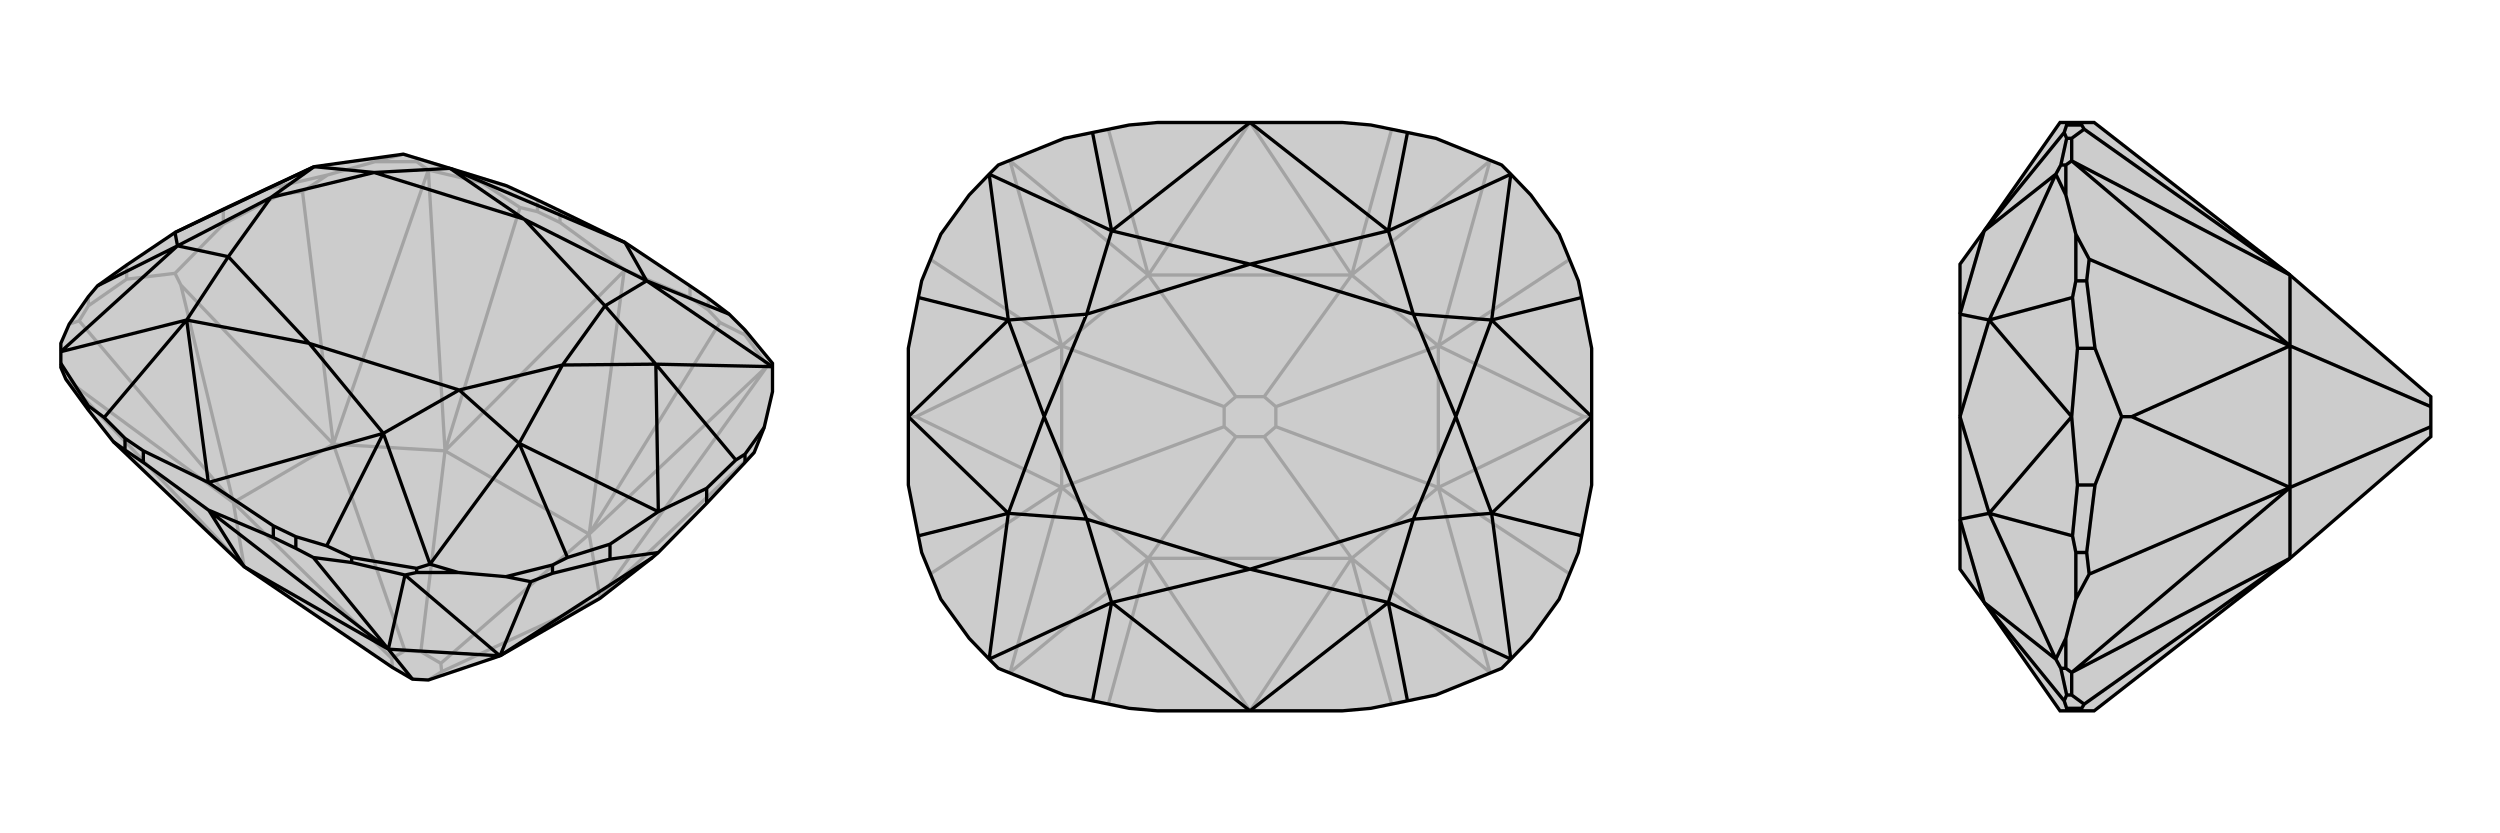
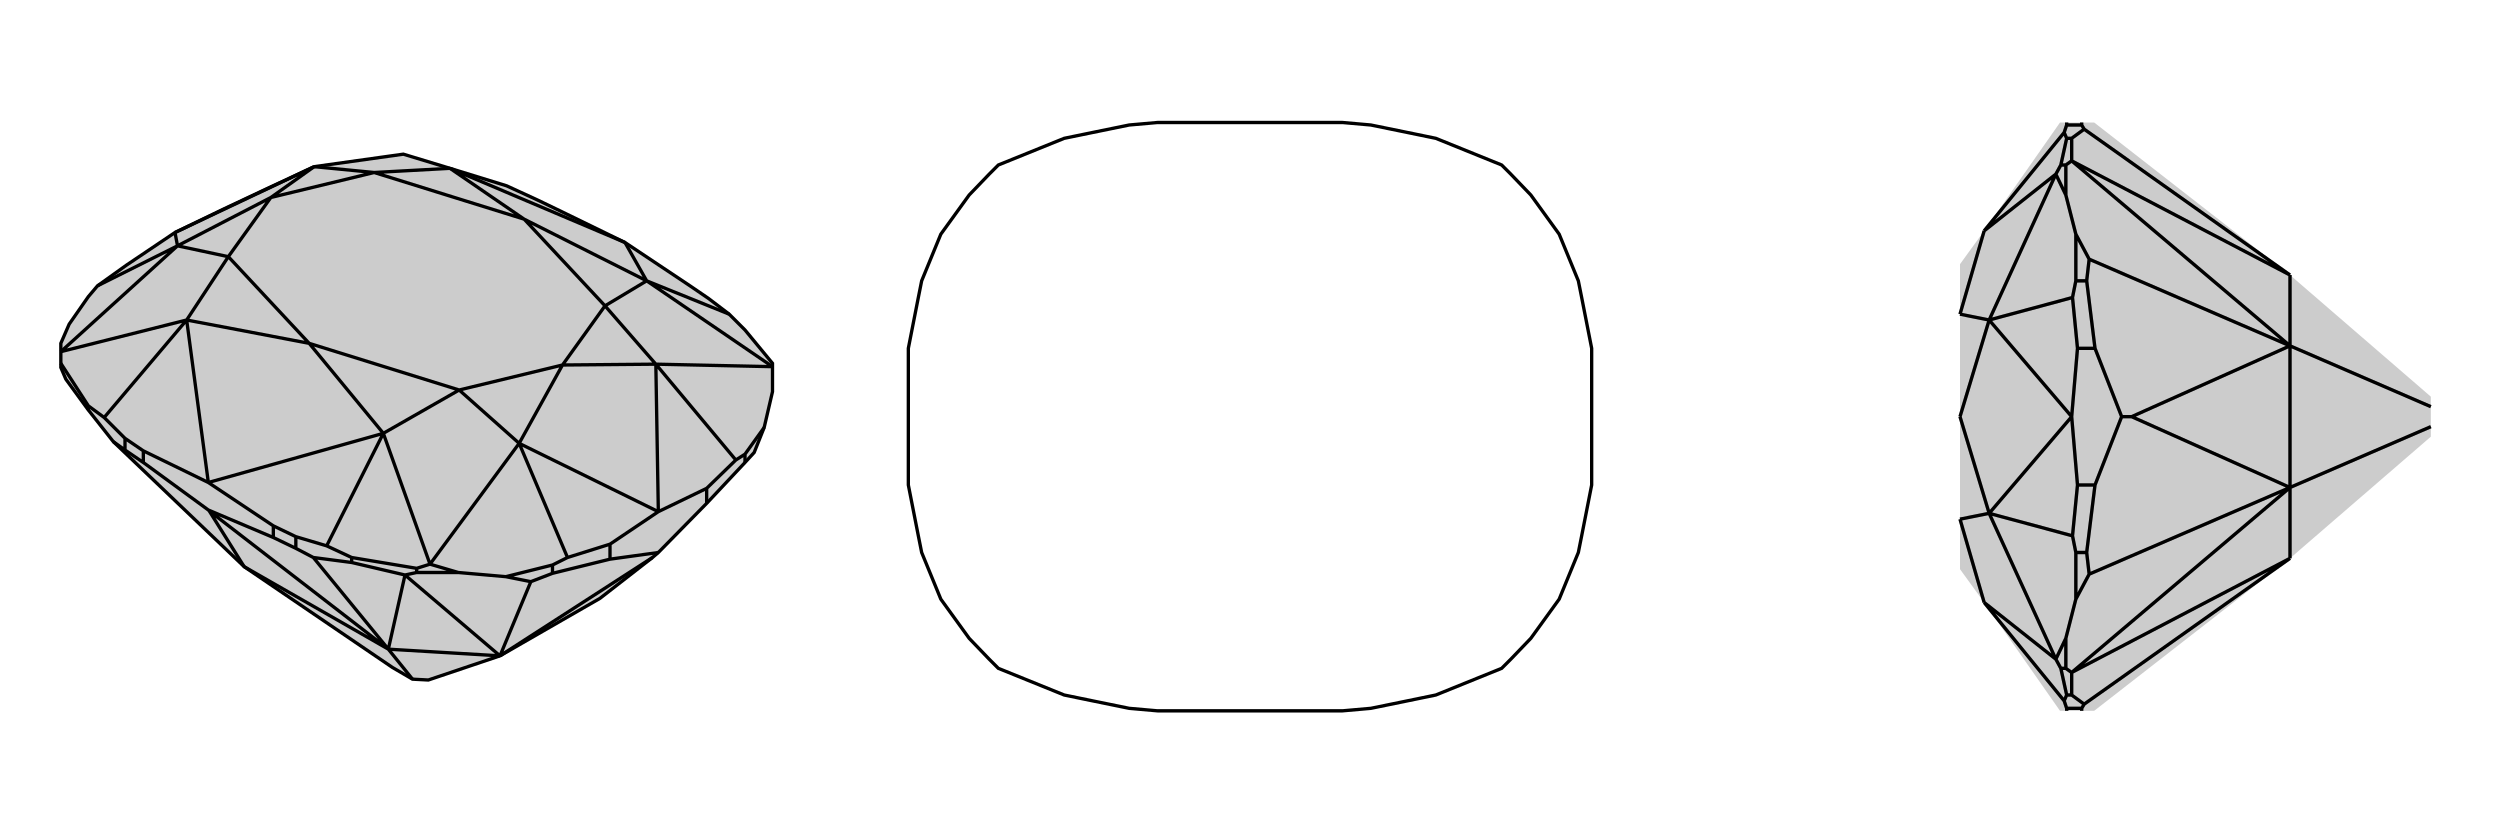
<svg xmlns="http://www.w3.org/2000/svg" viewBox="0 0 3000 1000">
  <g stroke="currentColor" stroke-width="4" fill="none" transform="translate(0 -42)">
    <path fill="currentColor" stroke="none" fill-opacity=".2" d="M136,572L293,722L471,843L495,857L514,858L600,829L720,760L783,711L790,705L848,646L894,597L905,585L917,555L927,512L927,482L927,478L894,438L875,419L850,400L828,385L750,333L750,333L672,295L645,282L608,265L540,244L484,227L377,242L319,269L268,293L210,321L152,360L117,385L106,398L83,431L73,454L73,464L73,478L73,483L79,497L106,534z" />
-     <path stroke-opacity=".2" d="M268,311L268,293M152,377L152,360M337,275L337,265M106,409L106,398M500,236L500,232M894,444L894,438M578,261L578,256M850,414L850,400M645,296L645,282M828,399L828,385M672,309L672,295M707,683L529,838M534,583L505,824M720,760L530,848M400,575L486,823M280,645L470,832M707,683L534,583M850,414L864,429M850,414L828,399M828,399L750,366M749,367L707,683M645,296L624,291M645,296L672,309M672,309L750,366M749,367L534,583M750,366L749,367M894,444L921,481M894,444L864,429M707,683L864,429M578,261L514,246M578,261L624,291M534,583L624,291M707,683L720,760M707,683L921,481M534,583L400,575M534,583L514,246M293,722L280,645M293,722L79,497M921,481L927,483M921,481L720,760M500,236L450,236M363,272L393,252M514,246L500,236M514,246L400,575M95,427L83,431M79,497L280,645M720,760L905,585M268,311L337,275M268,311L210,370M337,275L363,272M400,575L363,272M152,377L106,409M152,377L210,370M106,409L95,427M280,645L95,427M210,370L217,384M400,575L280,645M400,575L217,384M280,645L217,384M529,838L530,848M505,824L486,823M471,843L470,832M529,838L505,824M514,858L530,848M486,823L470,832M500,232L484,227M500,232L578,256M578,256L608,265M337,265L319,269M450,236L484,227M337,265L393,252M450,236L393,252" />
    <path d="M136,572L293,722L471,843L495,857L514,858L600,829L720,760L783,711L790,705L848,646L894,597L905,585L917,555L927,512L927,482L927,478L894,438L875,419L850,400L828,385L750,333L750,333L672,295L645,282L608,265L540,244L484,227L377,242L319,269L268,293L210,321L152,360L117,385L106,398L83,431L73,454L73,464L73,478L73,483L79,497L106,534z" />
    <path d="M732,713L732,695M848,646L848,628M663,730L663,720M894,597L894,587M500,729L500,724M422,717L422,711M106,534L106,529M355,700L355,686M150,582L150,568M328,687L328,673M172,597L172,583M466,821L495,857M466,821L293,722M355,700L376,711M355,700L328,687M328,687L250,654M251,655L466,821M150,582L136,572M150,582L172,597M172,597L250,654M251,655L293,722M250,654L251,655M422,717L486,732M422,717L376,711M466,821L376,711M466,821L600,829M466,821L486,732M500,729L550,729M637,740L607,734M486,732L500,729M486,732L600,829M732,713L663,730M732,713L790,705M663,730L637,740M600,829L637,740M600,829L783,711M250,621L250,621M750,333L776,379M355,686L392,697M355,686L328,673M328,673L250,621M250,621L460,562M150,568L125,543M150,568L172,583M172,583L250,621M250,621L224,426M750,333L540,244M875,419L776,379M776,379L927,482M500,724L516,719M500,724L422,711M422,711L392,697M392,697L460,562M460,562L516,719M73,478L106,529M106,529L125,543M125,543L224,426M224,426L73,464M894,587L883,594M894,587L917,555M927,482L787,479M663,720L681,711M550,729L516,719M663,720L607,734M550,729L607,734M516,719L623,574M73,464L213,337M776,379L629,305M776,379L726,409M460,562L371,454M460,562L551,510M224,426L371,454M224,426L274,350M540,244L629,305M540,244L449,249M629,305L726,409M371,454L551,510M371,454L274,350M629,305L449,249M726,409L787,479M726,409L675,480M551,510L623,574M551,510L675,480M274,350L213,337M274,350L325,279M449,249L377,242M449,249L325,279M787,479L675,480M623,574L675,480M213,337L325,279M377,242L325,279M848,628L883,594M848,628L790,656M787,479L883,594M787,479L790,656M732,695L681,711M732,695L790,656M623,574L681,711M623,574L790,656M213,337L117,385M213,337L210,321M377,242L210,321" />
  </g>
  <g stroke="currentColor" stroke-width="4" fill="none" transform="translate(1000 0)">
-     <path fill="currentColor" stroke="none" fill-opacity=".2" d="M611,147L500,147L500,147L389,147L355,150L311,159L277,166L198,198L187,209L163,234L129,281L106,337L102,357L90,418L90,500L90,582L102,643L106,663L129,719L163,766L187,791L198,802L277,834L311,841L355,850L389,853L500,853L500,853L611,853L645,850L689,841L723,834L802,802L813,791L837,766L871,719L894,663L898,643L910,582L910,500L910,418L898,357L894,337L871,281L837,234L813,209L802,198L723,166L689,159L645,150z" />
-     <path stroke-opacity=".2" d="M622,670L517,524M378,670L483,524M622,330L517,476M378,330L483,476M726,585L531,512M726,415L531,488M274,415L469,488M274,585L469,512M622,670L378,670M622,330L378,330M500,853L622,670M500,147L622,330M500,147L378,330M500,147L500,147M500,853L378,670M500,853L500,853M622,670L670,845M622,330L670,155M378,330L330,155M378,670L330,845M622,670L726,585M622,670L788,807M622,330L726,415M622,330L788,193M378,330L274,415M378,330L212,193M378,670L274,585M378,670L212,807M788,807L726,585M788,193L726,415M212,193L274,415M212,807L274,585M726,585L884,689M726,415L884,311M910,500L901,500M274,415L116,311M274,585L116,689M90,500L99,500M726,585L726,415M726,585L901,500M726,415L901,500M274,415L274,585M274,415L99,500M274,585L99,500M517,524L531,512M517,476L531,488M483,476L469,488M483,524L469,512M517,524L483,524M517,476L483,476M531,512L531,488M469,488L469,512" />
    <path d="M611,147L500,147L500,147L389,147L355,150L311,159L277,166L198,198L187,209L163,234L129,281L106,337L102,357L90,418L90,500L90,582L102,643L106,663L129,719L163,766L187,791L198,802L277,834L311,841L355,850L389,853L500,853L500,853L611,853L645,850L689,841L723,834L802,802L813,791L837,766L871,719L894,663L898,643L910,582L910,500L910,418L898,357L894,337L871,281L837,234L813,209L802,198L723,166L689,159L645,150z" />
-     <path d="M500,147L666,277M500,853L666,723M500,853L334,723M500,147L334,277M689,159L666,277M666,277L813,209M689,841L666,723M666,723L813,791M311,841L334,723M334,723L187,791M311,159L334,277M334,277L187,209M813,209L790,384M813,791L790,616M187,791L210,616M187,209L210,384M666,277L500,317M666,277L696,377M666,723L500,683M666,723L696,623M334,723L500,683M334,723L304,623M334,277L500,317M334,277L304,377M500,317L696,377M500,683L696,623M500,683L304,623M500,317L304,377M696,377L790,384M696,377L747,500M696,623L790,616M696,623L747,500M304,623L210,616M304,623L253,500M304,377L210,384M304,377L253,500M790,384L747,500M790,616L747,500M210,616L253,500M210,384L253,500M790,384L898,357M790,384L910,500M790,616L898,643M790,616L910,500M210,616L102,643M210,616L90,500M210,384L102,357M210,384L90,500" />
  </g>
  <g stroke="currentColor" stroke-width="4" fill="none" transform="translate(2000 0)">
    <path fill="currentColor" stroke="none" fill-opacity=".2" d="M512,853L513,853L748,670L917,524L917,512L917,488L917,476L748,330L513,147L512,147L498,147L480,147L472,147L381,277L352,317L352,377L352,500L352,623L352,683L381,723L472,853L480,853L498,853z" />
    <path stroke-opacity=".2" d="M514,418L493,418M514,582L493,582M504,337L491,337M504,663L491,663M479,198L473,198M479,802L473,802M486,166L480,166M486,834L480,834M498,150L480,150M498,850L480,850M748,415L917,488M748,585L917,512M498,150L501,155M498,150L498,147M498,850L501,845M498,850L498,853M486,166L486,193M486,166L501,155M748,330L501,155M486,834L486,807M486,834L501,845M748,670L501,845M748,330L748,415M748,330L486,193M748,670L748,585M748,670L486,807M479,198L479,234M507,311L491,281M486,193L479,198M486,193L748,415M507,689L491,719M479,802L479,766M486,807L479,802M486,807L748,585M514,418L504,337M514,418L546,500M504,337L507,311M748,415L507,311M514,582L504,663M514,582L546,500M504,663L507,689M748,585L507,689M546,500L558,500M748,415L748,585M748,415L558,500M748,585L558,500M480,850L477,841M480,850L480,853M480,150L477,159M480,150L480,147M473,802L467,791M473,802L480,834M480,834L477,841M477,841L381,723M381,723L467,791M473,198L467,209M473,198L480,166M480,166L477,159M477,159L381,277M381,277L467,209M491,663L487,643M491,663L491,719M479,766L467,791M491,719L479,766M467,791L387,616M491,337L487,357M479,234L467,209M491,337L491,281M479,234L491,281M467,209L387,384M381,723L352,623M381,277L352,377M352,623L387,616M352,377L387,384M387,616L352,500M387,384L352,500M493,582L487,643M493,582L486,500M387,616L487,643M387,616L486,500M493,418L487,357M493,418L486,500M387,384L487,357M387,384L486,500" />
-     <path d="M512,853L513,853L748,670L917,524L917,512L917,488L917,476L748,330L513,147L512,147L498,147L480,147L472,147L381,277L352,317L352,377L352,500L352,623L352,683L381,723L472,853L480,853L498,853z" />
    <path d="M514,582L493,582M514,418L493,418M504,663L491,663M504,337L491,337M479,802L473,802M479,198L473,198M486,834L480,834M486,166L480,166M498,850L480,850M498,150L480,150M748,585L917,512M748,415L917,488M498,850L501,845M498,850L498,853M498,150L501,155M498,150L498,147M486,834L486,807M486,834L501,845M748,670L501,845M486,166L486,193M486,166L501,155M748,330L501,155M748,670L748,585M748,670L486,807M748,330L748,415M748,330L486,193M479,802L479,766M507,689L491,719M486,807L479,802M486,807L748,585M507,311L491,281M479,198L479,234M486,193L479,198M486,193L748,415M514,582L504,663M514,582L546,500M504,663L507,689M748,585L507,689M514,418L504,337M514,418L546,500M504,337L507,311M748,415L507,311M546,500L558,500M748,585L748,415M748,585L558,500M748,415L558,500M480,150L477,159M480,150L480,147M480,850L477,841M480,850L480,853M473,198L467,209M473,198L480,166M480,166L477,159M477,159L381,277M381,277L467,209M473,802L467,791M473,802L480,834M480,834L477,841M477,841L381,723M381,723L467,791M491,337L487,357M491,337L491,281M479,234L467,209M491,281L479,234M467,209L387,384M491,663L487,643M479,766L467,791M491,663L491,719M479,766L491,719M467,791L387,616M381,277L352,377M381,723L352,623M352,377L387,384M352,623L387,616M387,384L352,500M387,616L352,500M493,418L487,357M493,418L486,500M387,384L487,357M387,384L486,500M493,582L487,643M493,582L486,500M387,616L487,643M387,616L486,500" />
  </g>
</svg>